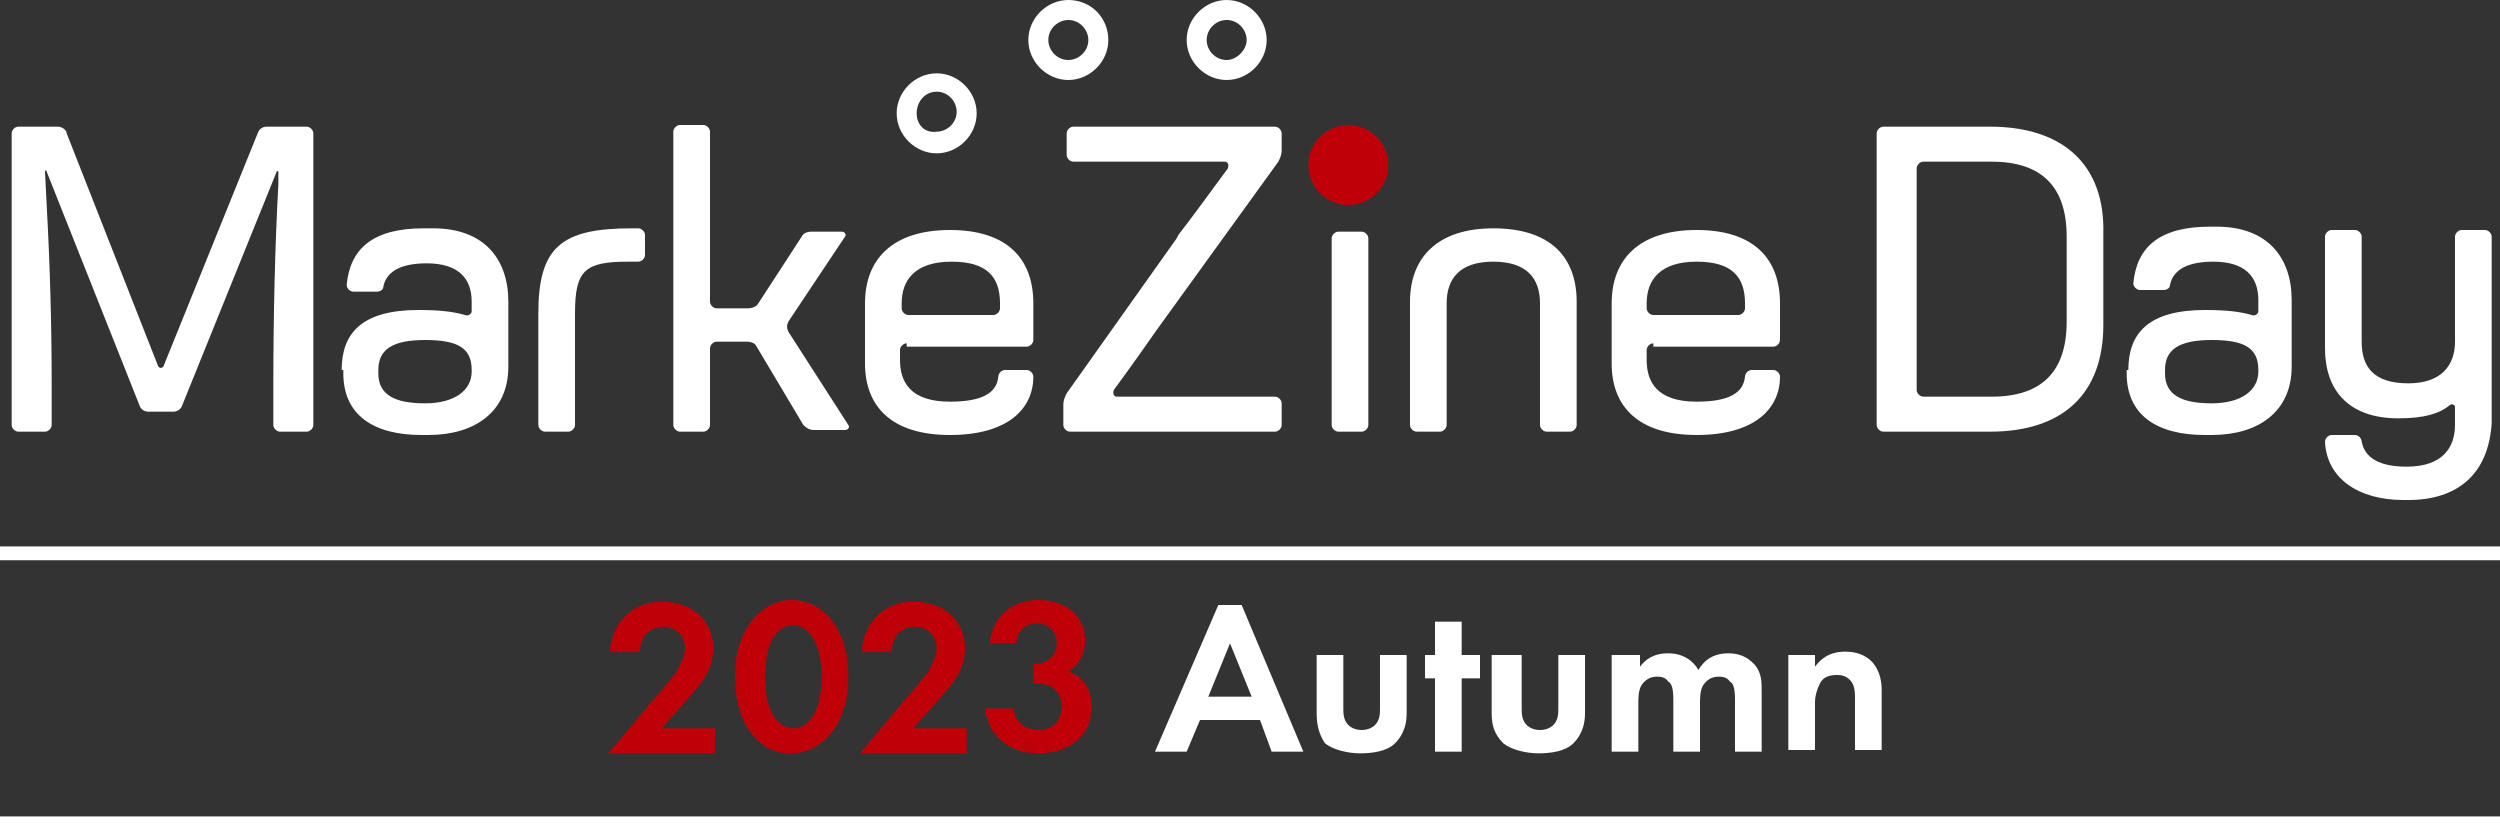
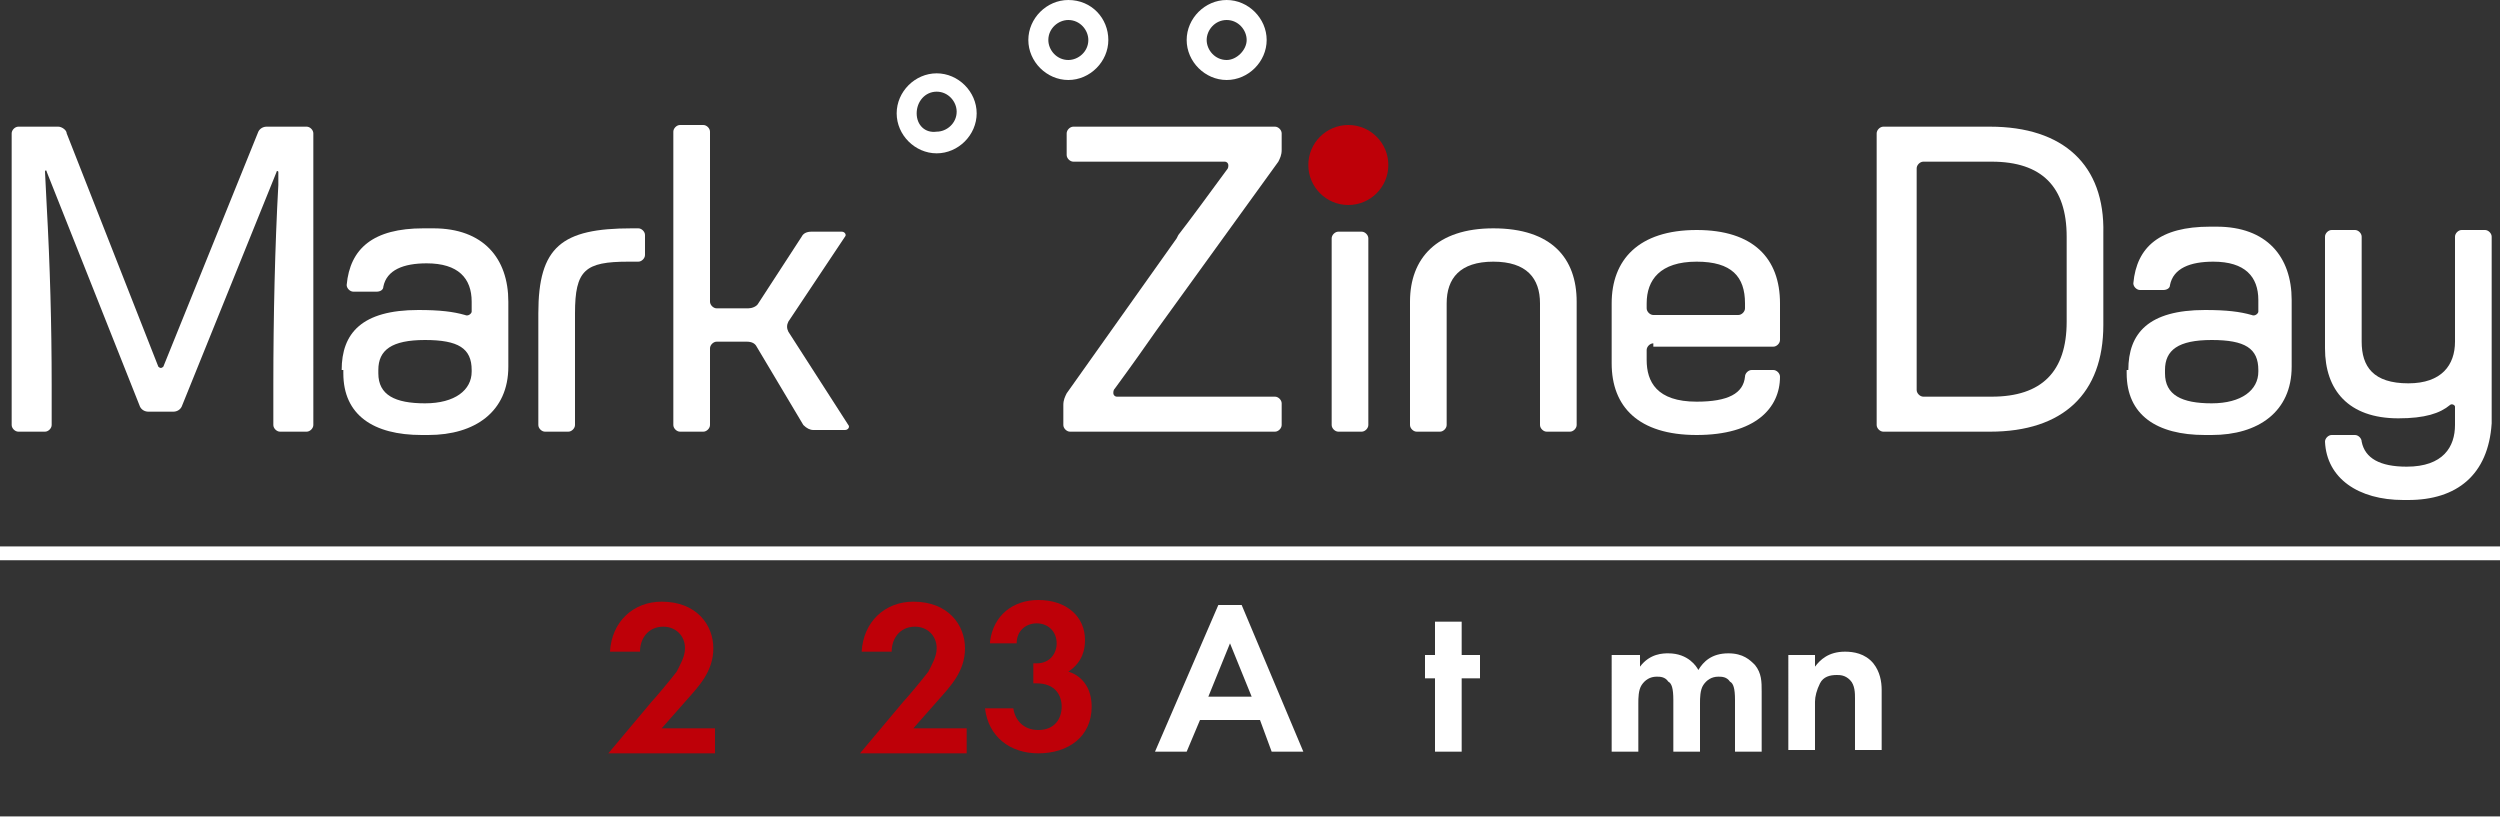
<svg xmlns="http://www.w3.org/2000/svg" version="1.1" id="レイヤー_1" x="0px" y="0px" width="150px" height="49.8px" viewBox="0 0 150 49.8" style="enable-background:new 0 0 150 49.8;" xml:space="preserve">
  <rect x="0" y="0" width="150" height="49.8" fill="#333333" stroke="none" />
  <style type="text/css">
	.st0{fill:#FFFFFF;}
	.st1{fill:#BE0008;}
	.st2{fill:none;stroke:#FFFFFF;stroke-width:0.829;stroke-miterlimit:10;}
</style>
  <path class="st0" d="M119.4,7.6H113c-0.2,0-0.4,0.2-0.4,0.4v17.5c0,0.2,0.2,0.4,0.4,0.4h6.4c4.4,0,6.8-2.3,6.8-6.4V14  C126.3,9.9,123.8,7.6,119.4,7.6z M124,19.3c0,3-1.5,4.5-4.5,4.5h-4.1c-0.2,0-0.4-0.2-0.4-0.4V10.1c0-0.2,0.2-0.4,0.4-0.4h4.1  c3,0,4.5,1.5,4.5,4.5V19.3z" />
  <path class="st0" d="M127.7,22.2c0-2.2,1.2-3.6,4.6-3.6c1.3,0,2.1,0.1,2.8,0.3c0.2,0.1,0.4-0.1,0.4-0.2V18c0-1.4-0.8-2.3-2.7-2.3  c-1.4,0-2.4,0.4-2.6,1.4c0,0.2-0.2,0.3-0.4,0.3h-1.4c-0.2,0-0.4-0.2-0.4-0.4c0.2-2.2,1.6-3.4,4.6-3.4h0.4c3,0,4.5,1.8,4.5,4.4V22  c0,2.7-2,4.1-4.8,4.1h-0.4c-2.9,0-4.7-1.2-4.7-3.7V22.2z M135.5,22.2c0-1.3-0.8-1.8-2.8-1.8c-2,0-2.8,0.6-2.8,1.8v0.2  c0,1.3,1,1.8,2.8,1.8c1.8,0,2.8-0.8,2.8-1.9V22.2z" />
  <path class="st0" d="M144.5,30h-0.3c-2.7,0-4.6-1.3-4.7-3.5c0-0.2,0.2-0.4,0.4-0.4h1.4c0.2,0,0.4,0.2,0.4,0.4c0.2,1,1.1,1.5,2.7,1.5  c2.2,0,2.9-1.2,2.9-2.5v-1.1c0-0.1-0.2-0.2-0.3-0.1c-0.6,0.5-1.5,0.8-3.1,0.8c-3,0-4.4-1.7-4.4-4.2v-6.7c0-0.2,0.2-0.4,0.4-0.4h1.4  c0.2,0,0.4,0.2,0.4,0.4v6.3c0,1.5,0.7,2.5,2.8,2.5c2,0,2.8-1.1,2.8-2.5v-6.3c0-0.2,0.2-0.4,0.4-0.4h1.4c0.2,0,0.4,0.2,0.4,0.4v11.2  C149.3,28.5,147.4,30,144.5,30z" />
  <g>
    <circle class="st1" cx="80.9" cy="9.9" r="2.4" />
    <path class="st0" d="M73.6,1.2c0.7,0,1.2,0.6,1.2,1.2s-0.6,1.2-1.2,1.2c-0.7,0-1.2-0.6-1.2-1.2S72.9,1.2,73.6,1.2 M73.6,0   c-1.3,0-2.4,1.1-2.4,2.4s1.1,2.4,2.4,2.4S76,3.7,76,2.4S74.9,0,73.6,0L73.6,0z" />
    <path class="st0" d="M64.1,1.2c0.7,0,1.2,0.6,1.2,1.2c0,0.7-0.6,1.2-1.2,1.2c-0.7,0-1.2-0.6-1.2-1.2C62.9,1.7,63.5,1.2,64.1,1.2    M64.1,0c-1.3,0-2.4,1.1-2.4,2.4c0,1.3,1.1,2.4,2.4,2.4s2.4-1.1,2.4-2.4C66.5,1.1,65.5,0,64.1,0L64.1,0z" />
    <path class="st0" d="M56.2,5.5c0.7,0,1.2,0.6,1.2,1.2c0,0.7-0.6,1.2-1.2,1.2C55.5,8,55,7.5,55,6.8C55,6.1,55.5,5.5,56.2,5.5    M56.2,4.4c-1.3,0-2.4,1.1-2.4,2.4s1.1,2.4,2.4,2.4c1.3,0,2.4-1.1,2.4-2.4S57.5,4.4,56.2,4.4L56.2,4.4z" />
    <path class="st0" d="M20.5,22.2c0-2.2,1.2-3.6,4.6-3.6c1.3,0,2.1,0.1,2.8,0.3c0.2,0.1,0.4-0.1,0.4-0.2v-0.6c0-1.4-0.8-2.3-2.7-2.3   c-1.4,0-2.4,0.4-2.6,1.4c0,0.2-0.2,0.3-0.4,0.3h-1.4c-0.2,0-0.4-0.2-0.4-0.4c0.2-2.2,1.6-3.4,4.6-3.4H26c3,0,4.5,1.8,4.5,4.4V22   c0,2.7-2,4.1-4.8,4.1h-0.4c-2.9,0-4.7-1.2-4.7-3.7V22.2z M28.3,22.2c0-1.3-0.8-1.8-2.8-1.8c-2,0-2.8,0.6-2.8,1.8v0.2   c0,1.3,1,1.8,2.8,1.8c1.8,0,2.8-0.8,2.8-1.9V22.2z" />
    <path class="st0" d="M38.3,13.7c0.2,0,0.4,0.2,0.4,0.4v1.2c0,0.2-0.2,0.4-0.4,0.4h-0.6c-2.6,0-3.2,0.5-3.2,3.1v6.7   c0,0.2-0.2,0.4-0.4,0.4h-1.4c-0.2,0-0.4-0.2-0.4-0.4v-6.7c0-4,1.4-5.1,5.6-5.1H38.3z" />
    <path class="st0" d="M40.8,25.9c-0.2,0-0.4-0.2-0.4-0.4V7.9c0-0.2,0.2-0.4,0.4-0.4h1.4c0.2,0,0.4,0.2,0.4,0.4v10.2   c0,0.2,0.2,0.4,0.4,0.4h1.9c0.2,0,0.5-0.1,0.6-0.3l2.6-4c0.1-0.2,0.3-0.3,0.6-0.3h1.8c0.2,0,0.3,0.2,0.2,0.3l-3.4,5.1   c-0.1,0.2-0.1,0.4,0,0.6l3.6,5.6c0.1,0.1,0,0.3-0.2,0.3h-1.9c-0.2,0-0.4-0.1-0.6-0.3l-2.8-4.7c-0.1-0.2-0.3-0.3-0.6-0.3H43   c-0.2,0-0.4,0.2-0.4,0.4v4.6c0,0.2-0.2,0.4-0.4,0.4H40.8z" />
-     <path class="st0" d="M54.4,20.6c-0.2,0-0.4,0.2-0.4,0.4v0.6c0,1.3,0.6,2.5,3,2.5c1.9,0,2.8-0.5,2.9-1.5c0-0.2,0.2-0.4,0.4-0.4h1.3   c0.2,0,0.4,0.2,0.4,0.4c0,1.9-1.5,3.5-5,3.5c-3.5,0-5.1-1.7-5.1-4.3v-3.6c0-2.6,1.6-4.4,5.1-4.4c3.4,0,5,1.7,5,4.4v2.2   c0,0.2-0.2,0.4-0.4,0.4H54.4z M54.1,18.5c0,0.2,0.2,0.4,0.4,0.4h5.1c0.2,0,0.4-0.2,0.4-0.4v-0.3c0-1.6-0.8-2.5-2.9-2.5   c-2.2,0-3,1.1-3,2.5V18.5z" />
    <path class="st0" d="M4,8C4,7.8,3.7,7.6,3.5,7.6H1.1C0.9,7.6,0.7,7.8,0.7,8v17.5c0,0.2,0.2,0.4,0.4,0.4h1.6c0.2,0,0.4-0.2,0.4-0.4   v-2.4c0-3.6-0.1-7.2-0.3-10.8l-0.1-2c0-0.1,0.1-0.1,0.1,0l5.6,14.1c0.1,0.2,0.3,0.3,0.5,0.3h1.5c0.2,0,0.4-0.1,0.5-0.3l5.7-14.1   c0-0.1,0.1,0,0.1,0l0,0.8c-0.2,3.6-0.3,7.9-0.3,12v2.4c0,0.2,0.2,0.4,0.4,0.4h1.6c0.2,0,0.4-0.2,0.4-0.4V8c0-0.2-0.2-0.4-0.4-0.4   H16c-0.2,0-0.4,0.1-0.5,0.3L9.8,22c-0.1,0.1-0.2,0.1-0.3,0L4,8z" />
    <path class="st0" d="M73.7,9.9c0,0.1,0,0.2-0.1,0.3c-1.1,1.5-2.2,3-2.9,3.9l-0.1,0.2L64,23.6c-0.1,0.2-0.2,0.4-0.2,0.7v1.2   c0,0.2,0.2,0.4,0.4,0.4h12.3c0.2,0,0.4-0.2,0.4-0.4v-1.3c0-0.2-0.2-0.4-0.4-0.4H67c-0.1,0-0.2-0.1-0.2-0.2c0-0.1,0-0.2,0.1-0.3   c1.1-1.5,1.8-2.5,2.5-3.5l7.3-10.1c0.1-0.2,0.2-0.4,0.2-0.7V8c0-0.2-0.2-0.4-0.4-0.4H64.4C64.2,7.6,64,7.8,64,8v1.3   c0,0.2,0.2,0.4,0.4,0.4h9.1C73.6,9.7,73.7,9.8,73.7,9.9z" />
    <path class="st0" d="M81.7,13.9c0.2,0,0.4,0.2,0.4,0.4v11.2c0,0.2-0.2,0.4-0.4,0.4h-1.4c-0.2,0-0.4-0.2-0.4-0.4V14.3   c0-0.2,0.2-0.4,0.4-0.4H81.7z" />
    <path class="st0" d="M94.6,25.5c0,0.2-0.2,0.4-0.4,0.4h-1.4c-0.2,0-0.4-0.2-0.4-0.4v-7.3c0-1.5-0.8-2.5-2.8-2.5c-2,0-2.8,1-2.8,2.5   v7.3c0,0.2-0.2,0.4-0.4,0.4H85c-0.2,0-0.4-0.2-0.4-0.4v-7.4c0-2.6,1.6-4.4,5-4.4c3.5,0,5,1.8,5,4.4V25.5z" />
    <path class="st0" d="M99.2,20.6c-0.2,0-0.4,0.2-0.4,0.4v0.6c0,1.3,0.6,2.5,3,2.5c1.9,0,2.8-0.5,2.9-1.5c0-0.2,0.2-0.4,0.4-0.4h1.3   c0.2,0,0.4,0.2,0.4,0.4c0,1.9-1.5,3.5-5,3.5c-3.5,0-5.1-1.7-5.1-4.3v-3.6c0-2.6,1.6-4.4,5.1-4.4c3.4,0,5,1.7,5,4.4v2.2   c0,0.2-0.2,0.4-0.4,0.4H99.2z M98.8,18.5c0,0.2,0.2,0.4,0.4,0.4h5.1c0.2,0,0.4-0.2,0.4-0.4v-0.3c0-1.6-0.8-2.5-2.9-2.5   c-2.2,0-3,1.1-3,2.5V18.5z" />
  </g>
  <g>
    <path class="st1" d="M39.1,42.1c0.2-0.2,1.2-1.4,1.5-1.8c0.2-0.4,0.5-0.9,0.5-1.4c0-0.8-0.6-1.3-1.3-1.3c-0.9,0-1.4,0.7-1.4,1.5   h-1.8c0.1-1.8,1.4-3,3.1-3c2.1,0,3.1,1.4,3.1,2.8c0,1.4-0.9,2.3-1.6,3.1l-1.5,1.7h3.2v1.5h-6.4L39.1,42.1z" />
-     <path class="st1" d="M44.1,40.6c0-3,1.7-4.6,3.4-4.6c1.8,0,3.4,1.6,3.4,4.6c0,3-1.7,4.6-3.4,4.6C45.8,45.3,44.1,43.7,44.1,40.6z    M45.9,40.6c0,2.3,0.9,3.1,1.7,3.1s1.7-0.8,1.7-3.1c0-2.3-1-3.1-1.7-3.1C46.8,37.5,45.9,38.3,45.9,40.6z" />
    <path class="st1" d="M54.2,42.1c0.2-0.2,1.2-1.4,1.5-1.8c0.2-0.4,0.5-0.9,0.5-1.4c0-0.8-0.6-1.3-1.3-1.3c-0.9,0-1.4,0.7-1.4,1.5   h-1.8c0.1-1.8,1.4-3,3.1-3c2.1,0,3.1,1.4,3.1,2.8c0,1.4-0.9,2.3-1.6,3.1l-1.5,1.7H58v1.5h-6.4L54.2,42.1z" />
    <path class="st1" d="M59.4,38.5c0.2-1.6,1.4-2.5,2.9-2.5c1.7,0,2.8,1,2.8,2.4c0,0.5-0.1,1.3-1,1.9c0.4,0.1,1.4,0.6,1.4,2.1   c0,1.8-1.4,2.8-3.2,2.8c-1.7,0-3-1-3.2-2.7h1.7c0.1,0.7,0.6,1.3,1.5,1.3c1,0,1.4-0.7,1.4-1.4c0-0.7-0.4-1.4-1.5-1.4h-0.2v-1.2h0.2   c0.8,0,1.2-0.6,1.2-1.2c0-0.7-0.5-1.2-1.2-1.2c-0.6,0-1.2,0.4-1.2,1.2H59.4z" />
    <path class="st0" d="M75.6,43.2H72l-0.8,1.9h-1.9l3.8-8.8h1.4l3.7,8.8h-1.9L75.6,43.2z M75.1,41.8l-1.3-3.2l-1.3,3.2H75.1z" />
-     <path class="st0" d="M80.6,39.3v3.2c0,0.3,0,0.7,0.3,1c0.2,0.2,0.5,0.3,0.8,0.3c0.3,0,0.6-0.1,0.8-0.3c0.3-0.3,0.3-0.7,0.3-1v-3.2   h1.6v3.5c0,0.5-0.1,1.2-0.7,1.8c-0.5,0.5-1.4,0.6-2.1,0.6s-1.6-0.2-2.1-0.6C79.1,44,79,43.4,79,42.8v-3.5H80.6z" />
    <path class="st0" d="M87.7,40.7v4.4h-1.6v-4.4h-0.6v-1.4h0.6v-2h1.6v2h1.1v1.4H87.7z" />
-     <path class="st0" d="M91.3,39.3v3.2c0,0.3,0,0.7,0.3,1c0.2,0.2,0.5,0.3,0.8,0.3c0.3,0,0.6-0.1,0.8-0.3c0.3-0.3,0.3-0.7,0.3-1v-3.2   h1.6v3.5c0,0.5-0.1,1.2-0.7,1.8c-0.5,0.5-1.4,0.6-2.1,0.6c-0.7,0-1.6-0.2-2.1-0.6c-0.6-0.6-0.7-1.2-0.7-1.8v-3.5H91.3z" />
    <path class="st0" d="M96.8,39.3h1.6V40c0.6-0.8,1.4-0.8,1.7-0.8c1.2,0,1.7,0.8,1.8,1c0.3-0.5,0.8-1,1.8-1c0.9,0,1.3,0.4,1.6,0.7   c0.4,0.5,0.4,1,0.4,1.6v3.6h-1.6v-3.1c0-0.7-0.1-1-0.3-1.1c-0.2-0.3-0.5-0.3-0.7-0.3c-0.4,0-0.7,0.2-0.9,0.5   c-0.2,0.3-0.2,0.8-0.2,1.1v2.9h-1.6v-3.1c0-0.7-0.1-1-0.3-1.1c-0.2-0.3-0.5-0.3-0.7-0.3c-0.4,0-0.7,0.2-0.9,0.5   c-0.2,0.3-0.2,0.8-0.2,1.1v2.9h-1.6V39.3z" />
    <path class="st0" d="M107.3,39.3h1.6v0.7c0.3-0.4,0.8-0.9,1.8-0.9c0.5,0,1.2,0.1,1.7,0.7c0.4,0.5,0.5,1.1,0.5,1.6v3.6h-1.6v-3.1   c0-0.3,0-0.8-0.3-1.1c-0.3-0.3-0.6-0.3-0.8-0.3c-0.4,0-0.8,0.1-1,0.5c-0.2,0.4-0.3,0.8-0.3,1.1v2.9h-1.6V39.3z" />
  </g>
  <line class="st2" x1="0" y1="33.2" x2="150" y2="33.2" />
  <line class="st2" x1="0" y1="49.4" x2="150" y2="49.4" />
</svg>